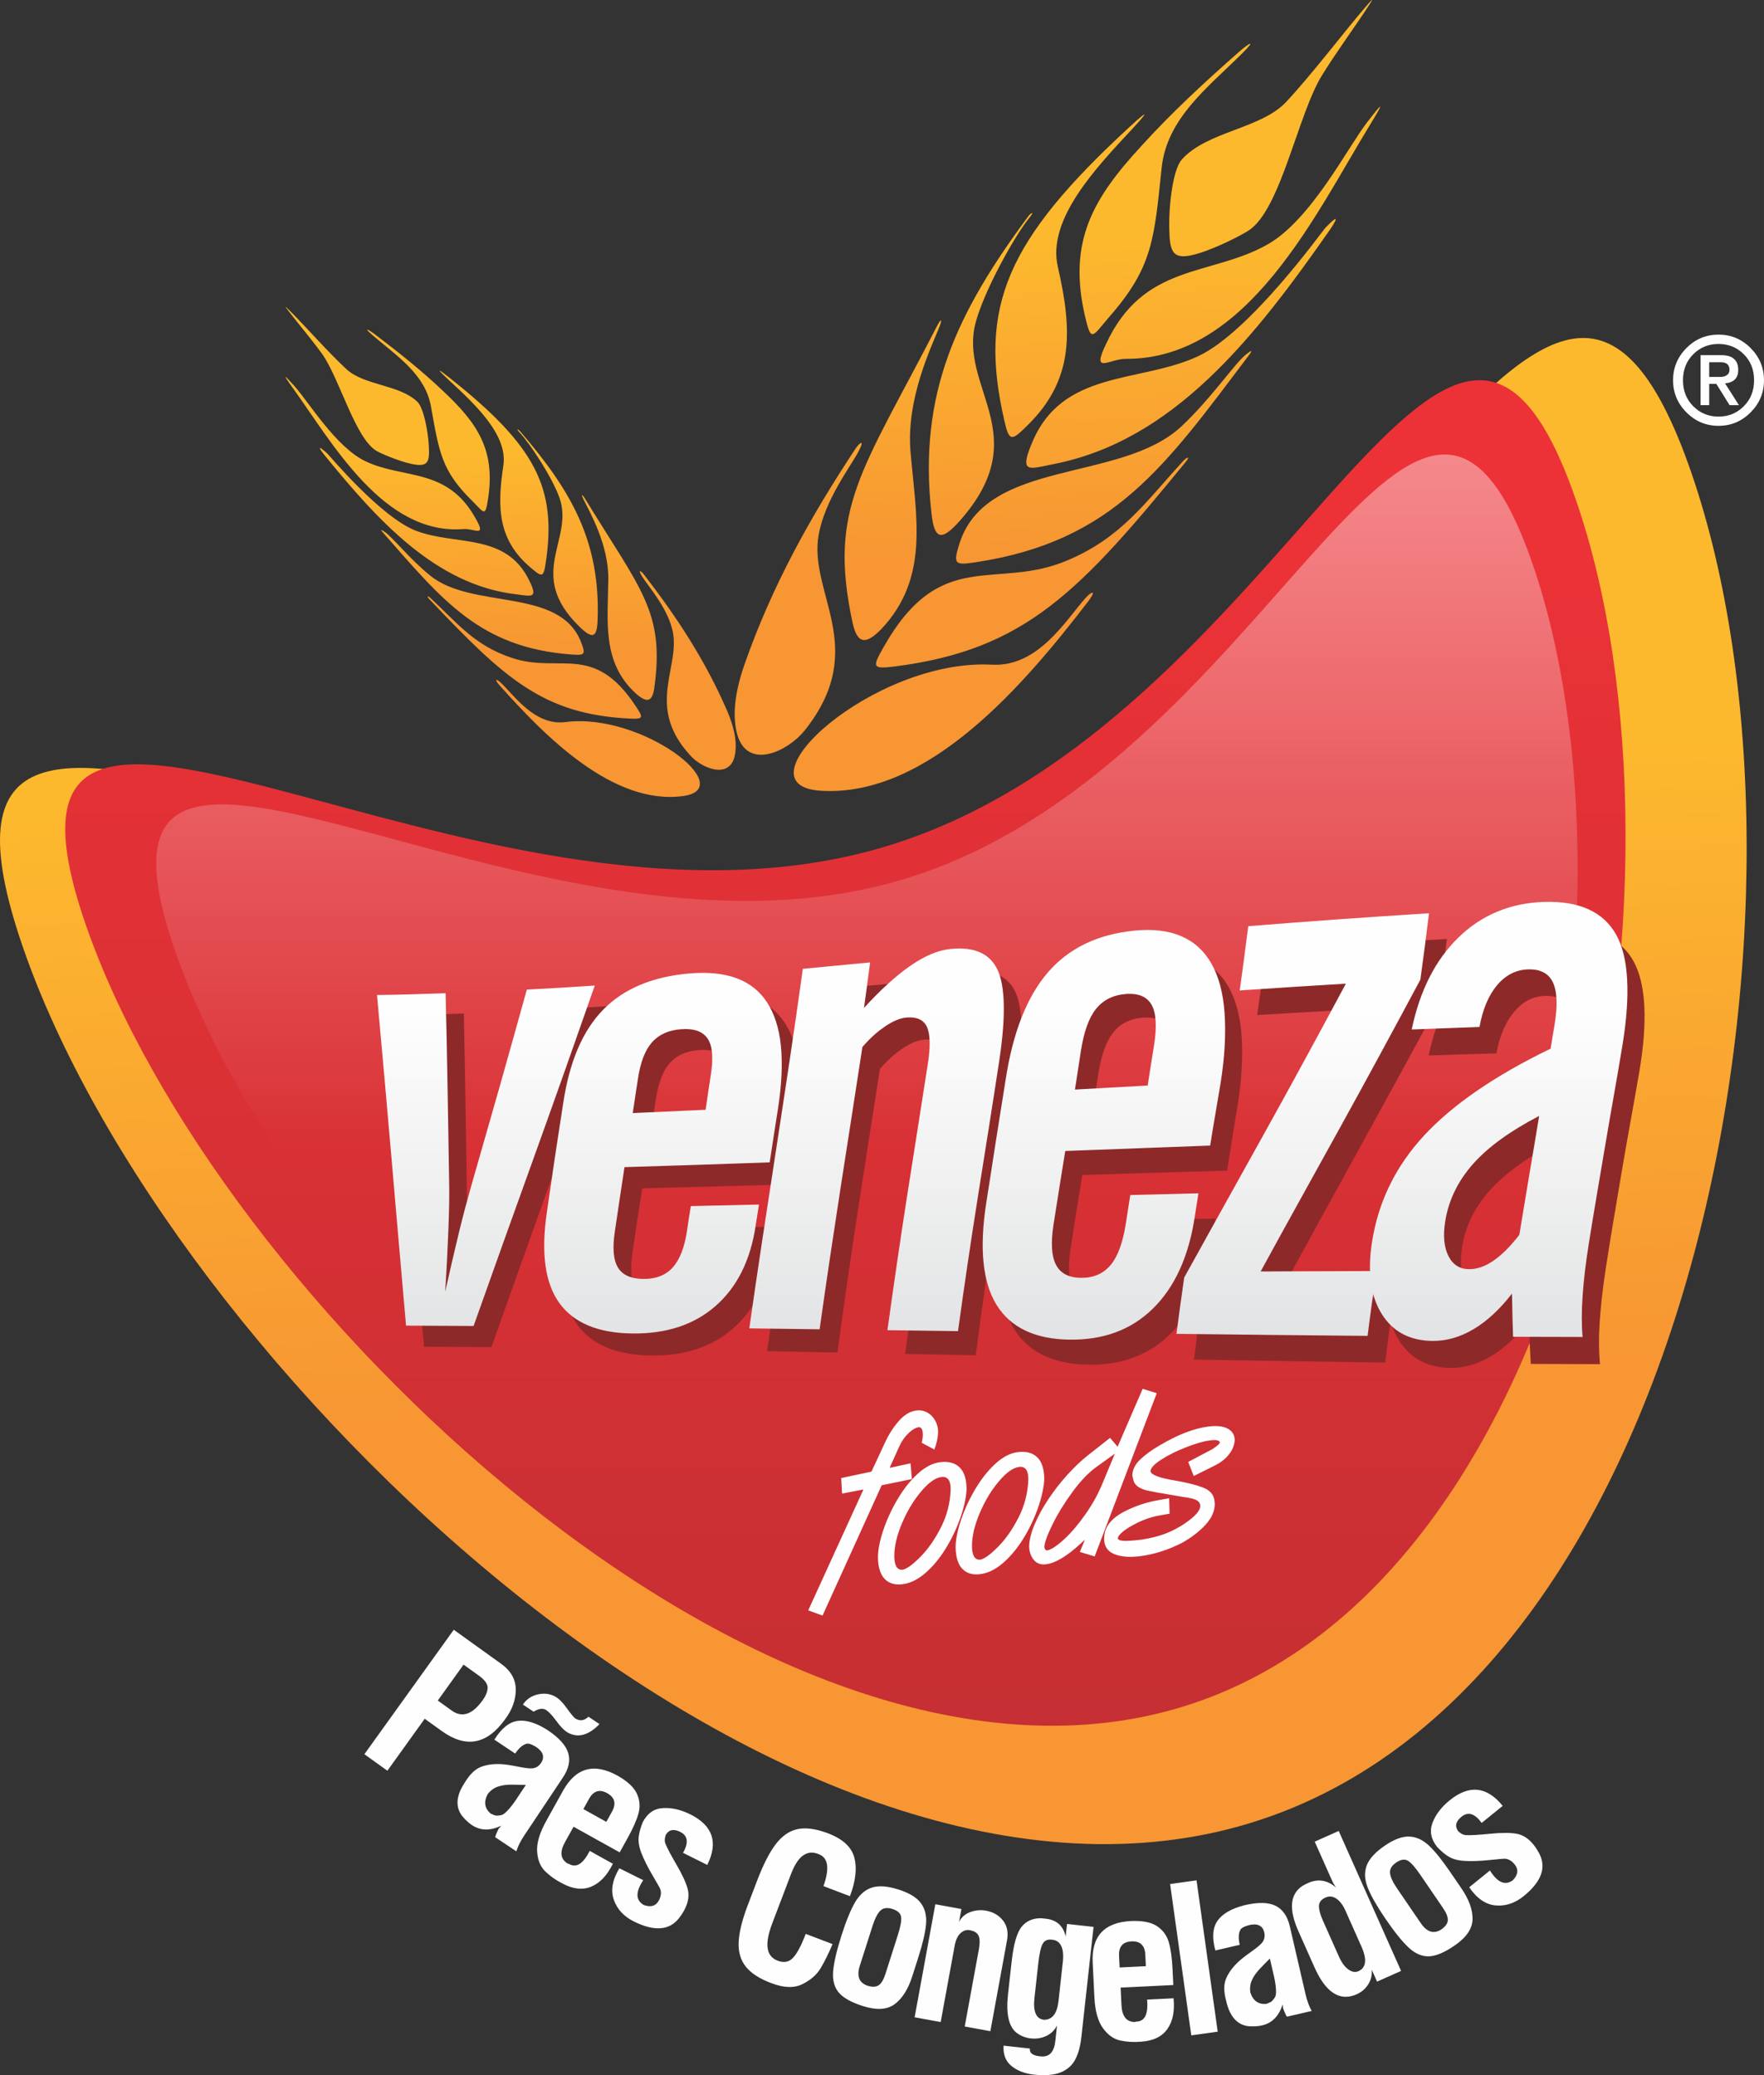
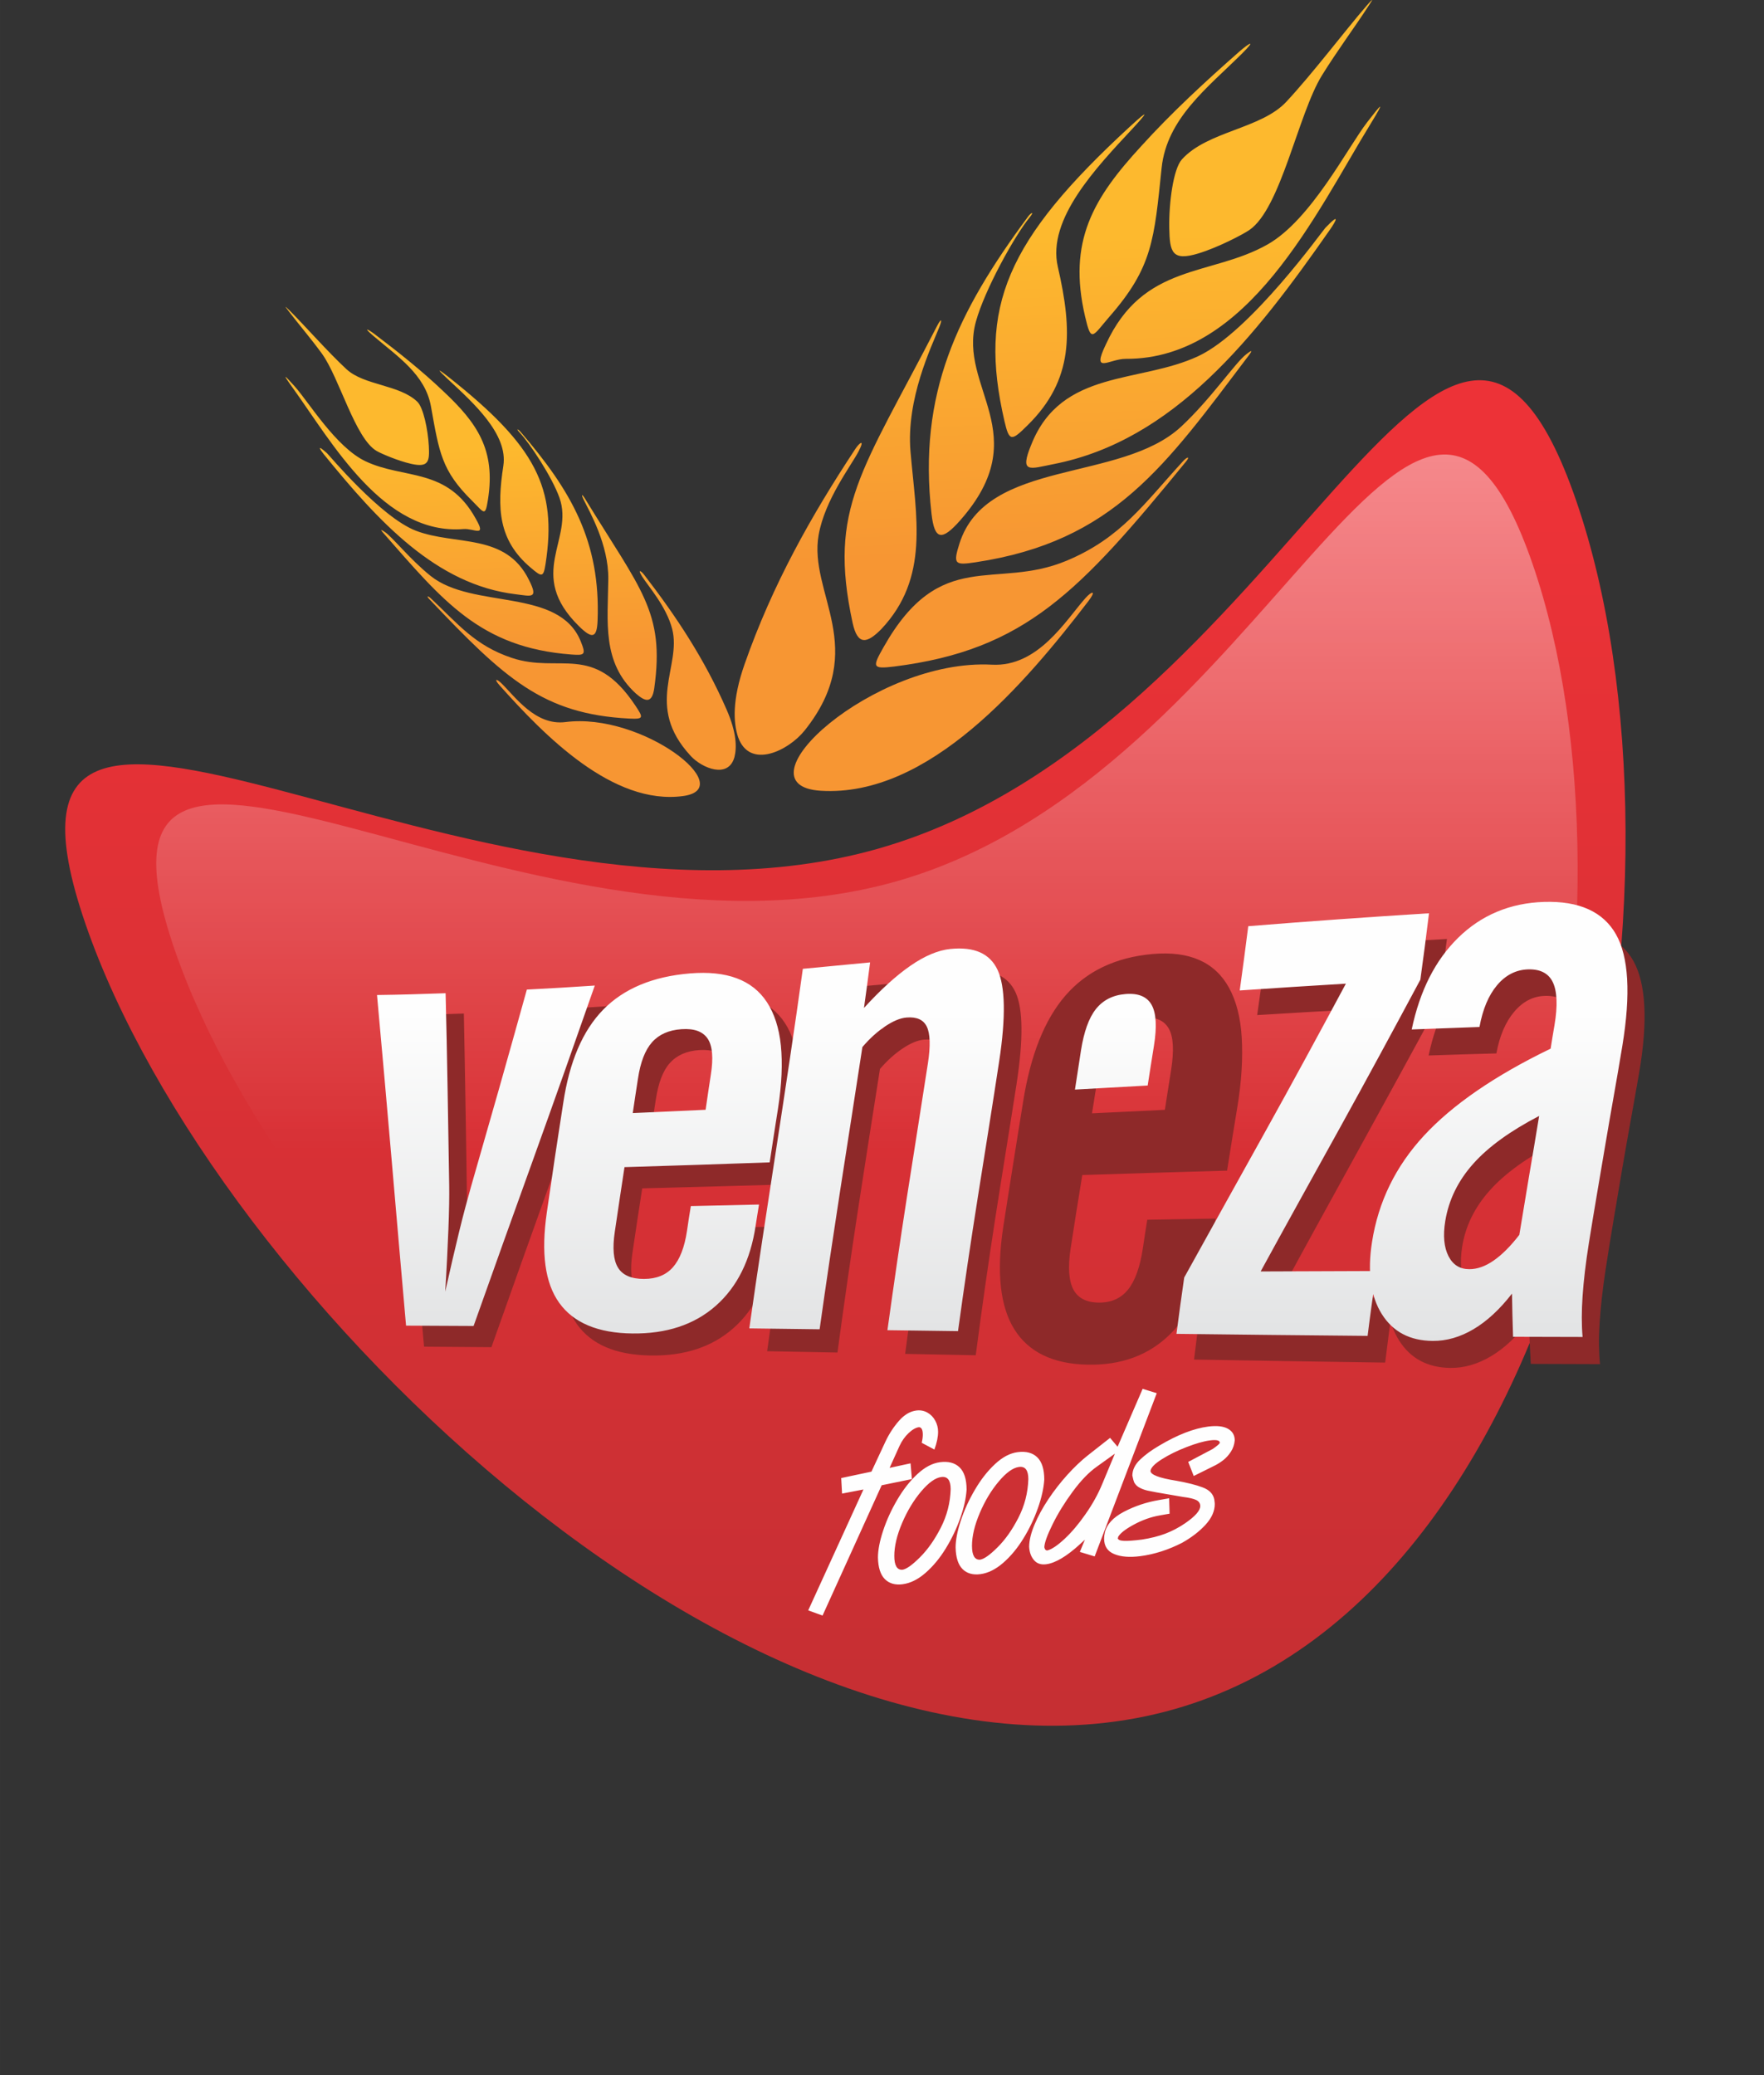
<svg xmlns="http://www.w3.org/2000/svg" xmlns:xlink="http://www.w3.org/1999/xlink" xml:space="preserve" width="45.691mm" height="53.738mm" version="1.1" style="shape-rendering:geometricPrecision; text-rendering:geometricPrecision; image-rendering:optimizeQuality; fill-rule:evenodd; clip-rule:evenodd" viewBox="0 0 1647.41 1937.56">
  <rect x="0" y="0" width="1647.41" height="1937.56" fill="#333333" stroke="none" />
  <defs>
    <style type="text/css">
   
    .fil2 {fill:#FEFEFE}
    .fil6 {fill:#FEFEFE}
    .fil5 {fill:#FEFEFE;fill-rule:nonzero}
    .fil9 {fill:#FEFEFE;fill-rule:nonzero}
    .fil3 {fill:#8E2929;fill-rule:nonzero}
    .fil7 {fill:url(#id2)}
    .fil0 {fill:url(#id3)}
    .fil8 {fill:url(#id4)}
    .fil1 {fill:url(#id5)}
    .fil4 {fill:url(#id6);fill-rule:nonzero}
   
  </style>
    <mask id="id0">
      <linearGradient id="id1" gradientUnits="userSpaceOnUse" x1="949.46" y1="-134.05" x2="949.46" y2="1075.13">
        <stop offset="0" style="stop-opacity:1; stop-color:white" />
        <stop offset="0.361" style="stop-opacity:0.502; stop-color:white" />
        <stop offset="1" style="stop-opacity:0; stop-color:white" />
      </linearGradient>
      <rect style="fill:url(#id1)" x="142.29" y="420.76" width="1334.69" height="1151.63" />
    </mask>
    <linearGradient id="id2" gradientUnits="userSpaceOnUse" x1="1000.51" y1="736.95" x2="973.56" y2="4.66">
      <stop offset="0" style="stop-opacity:1; stop-color:#F79633" />
      <stop offset="0.302" style="stop-opacity:1; stop-color:#F79633" />
      <stop offset="0.702" style="stop-opacity:1; stop-color:#FDB92E" />
      <stop offset="1" style="stop-opacity:1; stop-color:#FDB92E" />
    </linearGradient>
    <linearGradient id="id3" gradientUnits="userSpaceOnUse" xlink:href="#id2" x1="848.23" y1="1743.77" x2="780.57" y2="287.14">
  </linearGradient>
    <linearGradient id="id4" gradientUnits="userSpaceOnUse" xlink:href="#id2" x1="485.27" y1="751.83" x2="467.78" y2="276.6">
  </linearGradient>
    <linearGradient id="id5" gradientUnits="userSpaceOnUse" x1="789.66" y1="-81.74" x2="789.65" y2="2048.34">
      <stop offset="0" style="stop-opacity:1; stop-color:#ED3237" />
      <stop offset="0.251" style="stop-opacity:1; stop-color:#ED3237" />
      <stop offset="0.8" style="stop-opacity:1; stop-color:#C52F33" />
      <stop offset="1" style="stop-opacity:1; stop-color:#C52F33" />
    </linearGradient>
    <linearGradient id="id6" gradientUnits="userSpaceOnUse" x1="935.99" y1="1251.98" x2="935.99" y2="842.02">
      <stop offset="0" style="stop-opacity:1; stop-color:#E2E3E4" />
      <stop offset="0.749" style="stop-opacity:1; stop-color:#FEFEFE" />
      <stop offset="1" style="stop-opacity:1; stop-color:#FEFEFE" />
    </linearGradient>
  </defs>
  <g id="Camada_x0020_1">
    <g id="LOGO_x0020_VENEZA_x0020_FOODS_x0020_pães_x0020_congelados.cdr">
-       <path class="fil0" d="M849.52 805.24c-430.25,122.17 -962.87,-311.93 -828.29,78.68 134.57,390.61 707.87,942.81 1138.12,820.63 430.25,-122.17 554.8,-872.52 420.23,-1263.13 -134.57,-390.61 -299.8,241.65 -730.06,363.83z" />
      <path class="fil1" d="M819.81 792.46c-384.36,109.14 -860.17,-278.67 -739.95,70.28 120.22,348.95 632.37,842.25 1016.73,733.11 384.36,-109.14 495.63,-779.47 375.41,-1128.42 -120.22,-348.95 -267.83,215.88 -652.19,325.02z" />
      <path class="fil2" style="mask:url(#id0)" d="M837.24 822.86c-350.14,99.42 -783.58,-253.85 -674.07,64.03 109.52,317.88 576.06,767.25 926.21,667.83 350.14,-99.42 451.49,-710.06 341.98,-1027.94 -109.52,-317.88 -243.98,196.66 -594.12,296.08z" />
      <path class="fil3" d="M396.01 1257.34c-4.6,-51.66 -9.08,-103.23 -13.43,-154.71 -4.36,-51.44 -8.83,-102.92 -13.44,-154.36 21.27,-0.57 42.67,-1.23 64.06,-1.94 0.62,30.06 1.12,60.08 1.62,90.09 0.49,29.97 0.99,60.03 1.37,90.1 0.12,9.83 0.06,23.36 -0.62,40.68 -0.68,17.23 -1.74,36.63 -3.11,58.36 4.85,-21.11 9.19,-39.82 13.18,-56.24 3.97,-16.32 7.68,-30.51 11.08,-42.44 8.67,-30.42 17.49,-60.98 26.25,-91.55 8.78,-30.69 17.54,-61.49 26.24,-92.43 21.02,-1.01 42.05,-2.38 63.19,-3.75 -19.03,54.31 -38.22,108.11 -57.35,161.37 -18.94,52.75 -37.69,105.21 -56.1,157.31 -21.02,-0.22 -42.05,-0.3 -62.94,-0.48zm216.44 -230.65c-1.64,10.77 -3.36,21.47 -4.85,32.18 22.64,-0.88 45.16,-1.85 67.8,-2.73 1.62,-10.93 3.3,-21.87 4.97,-32.79 2.43,-15.75 1.53,-27.08 -2.86,-33.81 -4.44,-6.81 -12.44,-9.85 -24.25,-9.13 -11.95,0.74 -21.17,4.83 -27.74,12.17 -6.49,7.25 -10.72,18.71 -13.06,34.11zm112.7 118.62c-1.12,6.52 -2.04,13.06 -2.99,19.52 -4.77,32.54 -17.31,57.72 -37.44,75.41 -19.92,17.52 -45.65,25.89 -77.5,25.35 -32.09,-0.56 -54.83,-10.25 -68.29,-29.09 -13.4,-18.75 -17.27,-46.89 -11.69,-84.76 2.5,-17.01 4.98,-34.03 7.46,-51.08 2.48,-17.06 5.41,-34.2 7.96,-51.35 5.78,-38.78 18.41,-67.81 37.7,-87.5 19.28,-19.67 46.15,-30.98 80.98,-33.67 34.09,-2.64 58.09,6.14 71.78,27.15 6.84,10.5 11.13,24.19 12.69,40.81 1.56,16.66 0.8,36.33 -2.74,58.85 -2.68,17.02 -5.47,34.03 -8.08,50.91 -45.15,1.32 -90.19,2.51 -135.22,3.7 -3.11,20.27 -6.29,40.54 -9.2,60.74 -2.19,15.2 -1.28,26.39 3.11,33.46 4.43,7.12 12.44,10.71 24.25,10.75 11.57,0.05 20.56,-3.54 26.99,-10.75 6.38,-7.15 10.74,-18.55 13.06,-34.03 1.16,-7.79 2.24,-15.56 3.48,-23.32 21.15,-0.35 42.42,-0.71 63.69,-1.1zm-8.71 116.27c7.59,-55.58 16.01,-111.43 24.63,-167.49 8.67,-56.34 17.42,-112.97 25.63,-169.83 20.89,-1.85 41.8,-3.75 62.82,-5.6 -1.99,14.28 -3.98,28.57 -6.09,42.75 15.67,-16.92 30.1,-30.02 43.66,-39.31 13.56,-9.3 26,-14.45 37.32,-15.51 22.14,-2.07 36.92,4.54 44.03,19.97 7.07,15.34 7.34,44.14 0.88,85.86 -6.6,42.55 -13.61,84.91 -20.16,127.16 -6.52,42.07 -12.44,83.97 -17.91,125.79 -22.02,-0.39 -44.03,-0.84 -65.93,-1.27 5.48,-41.4 11.39,-82.88 17.79,-124.52 6.41,-41.75 13.14,-83.78 19.78,-125.88 2.56,-16.21 2.14,-27.74 -0.87,-34.25 -3.08,-6.67 -9.33,-9.5 -18.91,-8.77 -5.84,0.45 -12.55,3.21 -19.9,8.11 -7.44,4.96 -14.56,11.28 -21.4,19.3 -6.97,44.52 -14.04,88.89 -20.77,133.07 -6.7,44.02 -13.06,87.94 -18.91,131.66 -21.89,-0.44 -43.78,-0.84 -65.68,-1.24zm309.24 -258.64c-1.88,12.17 -3.98,24.38 -5.84,36.54 22.64,-1.1 45.28,-2.21 68.04,-3.26 1.87,-12.39 3.91,-24.81 5.84,-37.25 2.79,-17.93 2.18,-30.78 -2.11,-38.47 -4.29,-7.68 -12.19,-11.24 -24.13,-10.36 -11.95,0.88 -21.26,5.61 -27.86,13.92 -6.58,8.3 -11.22,21.33 -13.94,38.88zm109.47 134.79c-1.25,7.4 -2.49,14.77 -3.61,22.13 -5.6,36.97 -18.26,65.48 -38.56,85.64 -20,19.86 -45.9,29.35 -77.62,28.65 -32.1,-0.71 -54.94,-11.84 -68.17,-33.19 -13.14,-21.19 -16.72,-52.99 -10.2,-95.73 2.93,-19.22 6.1,-38.47 9.08,-57.79 2.99,-19.34 6.27,-38.73 9.33,-58.18 6.89,-43.89 20.03,-77.07 39.56,-99.66 19.53,-22.59 46.63,-35.79 81.6,-38.88 33.95,-2.99 57.9,7.37 71.15,31.38 6.65,12.04 10.83,27.59 11.94,46.46 1.12,18.95 -0.03,41.2 -4.35,66.73 -3.27,19.3 -6.22,38.52 -9.33,57.7 -45.15,1.32 -90.19,2.64 -135.22,4.1 -3.73,23.06 -7.46,46 -10.95,68.98 -2.61,17.21 -1.59,29.92 2.61,37.87 4.26,8.05 12.19,12.18 23.89,12.25 11.82,0.06 20.73,-4.09 27.24,-12.21 6.54,-8.14 11.16,-21.01 13.81,-38.66 1.32,-8.8 2.61,-17.67 4.1,-26.49 21.14,-0.39 42.42,-0.75 63.69,-1.1zm-20.03 131.65c2.11,-17.58 4.36,-35.17 6.97,-52.8 24.38,-44.47 49.28,-89.51 74.51,-135.05 25.53,-46.09 51,-92.52 76.38,-139.41 -33.09,1.68 -66.05,3.61 -98.9,5.64 2.86,-20.06 5.72,-40.2 8.34,-60.3 56.35,-4.19 112.57,-7.71 168.92,-10.75 -2.73,20.76 -5.72,41.52 -8.96,62.19 -25,46.24 -50.2,92.24 -75.38,137.92 -24.94,45.25 -49.63,90.09 -73.64,134.43 35.95,0.09 72.15,0.14 108.22,0.22 -2.86,20.28 -5.47,40.51 -7.96,60.74 -59.46,-0.84 -119.05,-1.81 -178.51,-2.82zm314.47 4.06c-0.75,-13.45 -1.37,-26.93 -1.74,-40.42 -11.07,14.77 -22.9,25.86 -35.33,33.23 -12.57,7.47 -25.13,11.07 -37.94,10.93 -21.27,-0.22 -37.28,-8.79 -47.89,-25.52 -10.53,-16.6 -13.97,-39.08 -9.7,-67.39 5.68,-37.67 21.9,-70.69 48.26,-99.35 26.38,-28.68 66.05,-55.76 118.42,-80.79 1.12,-7.32 2.25,-14.61 3.48,-21.95 3.12,-18.58 2.79,-31.94 -1.12,-40.28 -3.92,-8.36 -11.57,-12.36 -23.01,-12.08 -11.33,0.28 -20.84,5.34 -28.86,14.81 -8.03,9.48 -13.68,22.39 -16.67,38.92 -21.27,0.53 -42.29,1.24 -63.31,1.94 7.71,-36.19 22.38,-64.64 44.16,-85.73 21.5,-20.82 48.13,-32.17 80.11,-32.92 33.2,-0.79 55.62,9.7 67.17,30.72 11.46,20.86 13.49,55.63 5.23,103.84 -5.29,30.87 -11.13,61.68 -16.3,92.48 -5.16,30.78 -10.51,61.48 -15.18,92.21 -2.79,18.37 -4.55,34.86 -5.47,49.19 -0.94,14.45 -0.75,27.2 0.37,38.39 -21.64,-0.05 -43.16,-0.09 -64.68,-0.22zm23.14 -206.5c-26.75,13.88 -47.36,28.77 -61.45,44.56 -14.15,15.85 -22.94,33.63 -25.88,53.42 -2.03,13.7 -1.09,24.71 3.11,32.79 4.25,8.18 10.7,12.32 19.78,12.34 7.09,0.02 14.56,-2.63 22.27,-7.89 7.72,-5.27 15.8,-13.35 24.01,-24.07 2.86,-18.51 5.91,-36.97 8.96,-55.49 3.05,-18.54 6.1,-37.07 9.21,-55.67z" />
-       <path class="fil4" d="M379.21 1237.73c-4.6,-51.53 -8.95,-102.96 -13.43,-154.44 -4.48,-51.44 -8.96,-102.83 -13.69,-154.27 21.27,-0.26 42.66,-0.92 64.06,-1.68 0.74,29.93 1.37,59.9 1.86,89.83 0.5,29.97 1.02,59.9 1.5,89.87 0.15,9.88 -0.07,23.36 -0.75,40.64 -0.68,17.23 -1.62,36.63 -2.98,58.31 4.72,-21.16 9.08,-39.85 13.06,-56.2 3.97,-16.3 7.82,-30.46 11.2,-42.4 8.57,-30.33 17.49,-60.67 26.12,-91.24 8.65,-30.61 17.29,-61.31 25.87,-92.21 21.15,-1.1 42.29,-2.29 63.44,-3.75 -18.91,54.13 -37.89,107.74 -56.97,160.75 -18.98,52.73 -37.82,105.08 -56.22,157.09 -21.02,-0.13 -42.04,-0.17 -63.07,-0.31zm216.57 -230.52c-1.58,10.67 -3.36,21.37 -4.85,32.04 22.64,-1.02 45.28,-2.03 68.04,-3.09 1.62,-10.89 3.12,-21.73 4.86,-32.62 2.49,-15.73 1.56,-27.02 -2.87,-33.67 -4.53,-6.8 -12.57,-9.76 -24.5,-8.95 -11.94,0.82 -21.07,4.9 -27.61,12.3 -6.39,7.23 -10.79,18.6 -13.06,33.98zm113.07 117.42c-1,6.52 -2.16,13 -3.11,19.43 -4.77,32.44 -17.28,57.59 -37.44,75.29 -20.01,17.56 -46.03,26.07 -77.75,25.69 -32.09,-0.37 -54.9,-9.93 -68.29,-28.6 -13.35,-18.62 -17.07,-46.66 -11.57,-84.45 2.46,-16.91 4.98,-33.89 7.46,-50.91 2.49,-17.01 5.29,-34.02 7.84,-51.08 5.78,-38.65 18.13,-67.65 37.32,-87.27 19.25,-19.69 46.4,-31.05 81.23,-33.89 34.09,-2.79 58,6.01 71.65,26.8 6.87,10.46 11.38,23.97 13.06,40.51 1.68,16.52 0.86,36.07 -2.61,58.53 -2.62,16.94 -5.35,33.76 -7.83,50.6 -45.28,1.63 -90.43,3.09 -135.59,4.45 -3.11,20.19 -6.1,40.39 -9.08,60.52 -2.24,15.13 -1.3,26.26 2.99,33.28 4.29,7.05 12.44,10.6 24.26,10.58 11.69,-0.02 20.62,-3.68 26.99,-10.84 6.44,-7.25 10.87,-18.55 13.19,-33.94 1.16,-7.75 2.24,-15.51 3.6,-23.23 21.15,-0.44 42.42,-0.93 63.69,-1.45zm-9.08 115.66c7.84,-55.27 16.44,-110.9 25.01,-166.74 8.6,-56.06 17.17,-112.44 25,-168.99 20.9,-1.98 41.79,-3.97 62.82,-5.99 -1.87,14.23 -3.73,28.43 -5.72,42.53 15.42,-16.92 29.9,-30.08 43.28,-39.35 13.6,-9.42 26.12,-14.6 37.45,-15.74 22.26,-2.25 36.87,4.25 44.03,19.57 7.14,15.27 7.83,43.79 1.49,85.33 -6.46,42.38 -13.23,84.53 -19.9,126.63 -6.63,41.86 -12.81,83.66 -18.54,125.31 -22.02,-0.35 -44.03,-0.62 -65.92,-0.88 5.72,-41.17 11.7,-82.52 18.16,-123.95 6.48,-41.56 13.19,-83.39 19.66,-125.31 2.49,-16.17 2.08,-27.63 -1,-34.07 -3.14,-6.57 -9.46,-9.39 -19.03,-8.6 -5.85,0.48 -12.57,3.31 -19.91,8.24 -7.33,4.94 -14.43,11.29 -21.27,19.35 -6.72,44.3 -13.73,88.41 -20.52,132.45 -6.76,43.85 -13.31,87.49 -19.41,131.04 -21.89,-0.26 -43.78,-0.53 -65.68,-0.84zm309.74 -259.39c-1.93,12.18 -3.73,24.29 -5.6,36.41 22.64,-1.27 45.28,-2.51 67.92,-3.79 1.87,-12.35 3.86,-24.68 5.85,-37.11 2.86,-17.89 2.12,-30.64 -2.24,-38.31 -4.34,-7.63 -12.44,-10.97 -24.26,-10 -11.94,0.97 -21.17,5.76 -27.74,14.06 -6.62,8.36 -11.14,21.16 -13.94,38.74zm109.72 133.29c-1.12,7.41 -2.37,14.77 -3.48,22.09 -5.6,36.8 -18.59,65.4 -38.94,85.42 -20.33,20 -46.4,29.55 -78.11,29.09 -32.22,-0.47 -54.97,-11.35 -68.05,-32.53 -12.92,-20.92 -16.19,-52.59 -9.58,-95.16 2.97,-19.13 6.04,-38.31 8.96,-57.56 2.92,-19.22 6.24,-38.5 9.2,-57.83 6.74,-43.79 19.77,-76.86 39.06,-99.43 19.39,-22.69 46.52,-36.03 81.48,-39.41 34.08,-3.28 57.94,6.96 71.53,30.72 6.8,11.89 11.01,27.31 12.32,46.1 1.3,18.76 0.33,40.98 -3.85,66.46 -3.16,19.21 -6.59,38.3 -9.58,57.43 -45.15,1.63 -90.18,3.35 -135.34,5.07 -3.73,22.96 -7.39,45.83 -10.95,68.71 -2.66,17.13 -1.86,29.7 2.37,37.68 4.24,8.02 12.19,12.08 23.89,12.04 11.69,-0.05 20.74,-4.21 27.37,-12.34 6.68,-8.22 11.2,-21.11 13.93,-38.61 1.37,-8.77 2.74,-17.59 4.1,-26.36 21.15,-0.53 42.42,-1.05 63.69,-1.59zm-20.52 131.18c2.24,-17.5 4.72,-35.04 7.21,-52.54 24.63,-44.47 49.67,-89.5 75.01,-135 25.66,-46.09 50.87,-92.61 76.01,-139.42 -33.21,1.94 -66.18,4.14 -99.14,6.35 2.73,-20.01 5.47,-39.94 7.96,-59.99 56.22,-4.58 112.45,-8.55 168.8,-12.07 -2.49,20.71 -5.22,41.34 -8.08,62.02 -24.76,46.19 -49.69,92.29 -74.89,137.87 -25.05,45.31 -50.01,90.14 -74.26,134.53 36.07,-0.13 72.02,-0.27 108.22,-0.4 -2.98,20.18 -5.84,40.37 -8.33,60.56 -59.58,-0.53 -119.17,-1.19 -178.5,-1.9zm314.34 2.78c-0.49,-13.45 -0.74,-26.89 -0.99,-40.33 -11.44,14.72 -23.4,25.81 -35.95,33.23 -12.57,7.43 -25.25,11.03 -38.06,10.93 -21.27,-0.16 -37.16,-8.44 -47.64,-25.17 -10.29,-16.42 -13.52,-38.85 -9.08,-67.17 5.89,-37.61 22.02,-70.65 48.51,-99.31 26.62,-28.78 66.05,-55.98 118.3,-81.23 1.12,-7.32 2.38,-14.61 3.61,-21.91 3.13,-18.57 2.41,-31.89 -1.61,-40.24 -3.94,-8.17 -11.7,-12.19 -23.02,-11.86 -11.32,0.33 -21.07,5.35 -28.99,14.76 -8.01,9.54 -13.43,22.52 -16.42,39.01 -21.14,0.8 -42.17,1.54 -63.31,2.33 7.59,-36.09 21.84,-64.49 43.41,-85.64 21.47,-21.04 48.26,-32.44 80.11,-33.45 33.2,-1.06 55.46,9.4 67.29,30.33 11.8,20.86 13.86,55.54 5.97,103.71 -5.05,30.86 -10.75,61.65 -15.92,92.47 -5.15,30.71 -10.52,61.43 -15.42,92.2 -2.94,18.41 -4.86,34.87 -5.84,49.1 -1,14.51 -1,27.15 0,38.39 -21.65,-0.04 -43.42,-0.09 -64.94,-0.17zm24.38 -206.23c-26.74,13.88 -47.42,28.76 -61.57,44.65 -14.2,15.94 -22.89,33.76 -26.12,53.47 -2.24,13.66 -1.15,24.61 2.99,32.75 4.2,8.25 10.69,12.23 19.65,12.2 7.21,-0.02 14.67,-2.61 22.39,-7.93 7.82,-5.39 15.92,-13.44 24.13,-24.11 3.1,-18.46 6.09,-36.94 9.2,-55.45 3.1,-18.47 6.34,-36.98 9.32,-55.58z" />
+       <path class="fil4" d="M379.21 1237.73c-4.6,-51.53 -8.95,-102.96 -13.43,-154.44 -4.48,-51.44 -8.96,-102.83 -13.69,-154.27 21.27,-0.26 42.66,-0.92 64.06,-1.68 0.74,29.93 1.37,59.9 1.86,89.83 0.5,29.97 1.02,59.9 1.5,89.87 0.15,9.88 -0.07,23.36 -0.75,40.64 -0.68,17.23 -1.62,36.63 -2.98,58.31 4.72,-21.16 9.08,-39.85 13.06,-56.2 3.97,-16.3 7.82,-30.46 11.2,-42.4 8.57,-30.33 17.49,-60.67 26.12,-91.24 8.65,-30.61 17.29,-61.31 25.87,-92.21 21.15,-1.1 42.29,-2.29 63.44,-3.75 -18.91,54.13 -37.89,107.74 -56.97,160.75 -18.98,52.73 -37.82,105.08 -56.22,157.09 -21.02,-0.13 -42.04,-0.17 -63.07,-0.31zm216.57 -230.52c-1.58,10.67 -3.36,21.37 -4.85,32.04 22.64,-1.02 45.28,-2.03 68.04,-3.09 1.62,-10.89 3.12,-21.73 4.86,-32.62 2.49,-15.73 1.56,-27.02 -2.87,-33.67 -4.53,-6.8 -12.57,-9.76 -24.5,-8.95 -11.94,0.82 -21.07,4.9 -27.61,12.3 -6.39,7.23 -10.79,18.6 -13.06,33.98zm113.07 117.42c-1,6.52 -2.16,13 -3.11,19.43 -4.77,32.44 -17.28,57.59 -37.44,75.29 -20.01,17.56 -46.03,26.07 -77.75,25.69 -32.09,-0.37 -54.9,-9.93 -68.29,-28.6 -13.35,-18.62 -17.07,-46.66 -11.57,-84.45 2.46,-16.91 4.98,-33.89 7.46,-50.91 2.49,-17.01 5.29,-34.02 7.84,-51.08 5.78,-38.65 18.13,-67.65 37.32,-87.27 19.25,-19.69 46.4,-31.05 81.23,-33.89 34.09,-2.79 58,6.01 71.65,26.8 6.87,10.46 11.38,23.97 13.06,40.51 1.68,16.52 0.86,36.07 -2.61,58.53 -2.62,16.94 -5.35,33.76 -7.83,50.6 -45.28,1.63 -90.43,3.09 -135.59,4.45 -3.11,20.19 -6.1,40.39 -9.08,60.52 -2.24,15.13 -1.3,26.26 2.99,33.28 4.29,7.05 12.44,10.6 24.26,10.58 11.69,-0.02 20.62,-3.68 26.99,-10.84 6.44,-7.25 10.87,-18.55 13.19,-33.94 1.16,-7.75 2.24,-15.51 3.6,-23.23 21.15,-0.44 42.42,-0.93 63.69,-1.45zm-9.08 115.66c7.84,-55.27 16.44,-110.9 25.01,-166.74 8.6,-56.06 17.17,-112.44 25,-168.99 20.9,-1.98 41.79,-3.97 62.82,-5.99 -1.87,14.23 -3.73,28.43 -5.72,42.53 15.42,-16.92 29.9,-30.08 43.28,-39.35 13.6,-9.42 26.12,-14.6 37.45,-15.74 22.26,-2.25 36.87,4.25 44.03,19.57 7.14,15.27 7.83,43.79 1.49,85.33 -6.46,42.38 -13.23,84.53 -19.9,126.63 -6.63,41.86 -12.81,83.66 -18.54,125.31 -22.02,-0.35 -44.03,-0.62 -65.92,-0.88 5.72,-41.17 11.7,-82.52 18.16,-123.95 6.48,-41.56 13.19,-83.39 19.66,-125.31 2.49,-16.17 2.08,-27.63 -1,-34.07 -3.14,-6.57 -9.46,-9.39 -19.03,-8.6 -5.85,0.48 -12.57,3.31 -19.91,8.24 -7.33,4.94 -14.43,11.29 -21.27,19.35 -6.72,44.3 -13.73,88.41 -20.52,132.45 -6.76,43.85 -13.31,87.49 -19.41,131.04 -21.89,-0.26 -43.78,-0.53 -65.68,-0.84zm309.74 -259.39c-1.93,12.18 -3.73,24.29 -5.6,36.41 22.64,-1.27 45.28,-2.51 67.92,-3.79 1.87,-12.35 3.86,-24.68 5.85,-37.11 2.86,-17.89 2.12,-30.64 -2.24,-38.31 -4.34,-7.63 -12.44,-10.97 -24.26,-10 -11.94,0.97 -21.17,5.76 -27.74,14.06 -6.62,8.36 -11.14,21.16 -13.94,38.74zm109.72 133.29zm-20.52 131.18c2.24,-17.5 4.72,-35.04 7.21,-52.54 24.63,-44.47 49.67,-89.5 75.01,-135 25.66,-46.09 50.87,-92.61 76.01,-139.42 -33.21,1.94 -66.18,4.14 -99.14,6.35 2.73,-20.01 5.47,-39.94 7.96,-59.99 56.22,-4.58 112.45,-8.55 168.8,-12.07 -2.49,20.71 -5.22,41.34 -8.08,62.02 -24.76,46.19 -49.69,92.29 -74.89,137.87 -25.05,45.31 -50.01,90.14 -74.26,134.53 36.07,-0.13 72.02,-0.27 108.22,-0.4 -2.98,20.18 -5.84,40.37 -8.33,60.56 -59.58,-0.53 -119.17,-1.19 -178.5,-1.9zm314.34 2.78c-0.49,-13.45 -0.74,-26.89 -0.99,-40.33 -11.44,14.72 -23.4,25.81 -35.95,33.23 -12.57,7.43 -25.25,11.03 -38.06,10.93 -21.27,-0.16 -37.16,-8.44 -47.64,-25.17 -10.29,-16.42 -13.52,-38.85 -9.08,-67.17 5.89,-37.61 22.02,-70.65 48.51,-99.31 26.62,-28.78 66.05,-55.98 118.3,-81.23 1.12,-7.32 2.38,-14.61 3.61,-21.91 3.13,-18.57 2.41,-31.89 -1.61,-40.24 -3.94,-8.17 -11.7,-12.19 -23.02,-11.86 -11.32,0.33 -21.07,5.35 -28.99,14.76 -8.01,9.54 -13.43,22.52 -16.42,39.01 -21.14,0.8 -42.17,1.54 -63.31,2.33 7.59,-36.09 21.84,-64.49 43.41,-85.64 21.47,-21.04 48.26,-32.44 80.11,-33.45 33.2,-1.06 55.46,9.4 67.29,30.33 11.8,20.86 13.86,55.54 5.97,103.71 -5.05,30.86 -10.75,61.65 -15.92,92.47 -5.15,30.71 -10.52,61.43 -15.42,92.2 -2.94,18.41 -4.86,34.87 -5.84,49.1 -1,14.51 -1,27.15 0,38.39 -21.65,-0.04 -43.42,-0.09 -64.94,-0.17zm24.38 -206.23c-26.74,13.88 -47.42,28.76 -61.57,44.65 -14.2,15.94 -22.89,33.76 -26.12,53.47 -2.24,13.66 -1.15,24.61 2.99,32.75 4.2,8.25 10.69,12.23 19.65,12.2 7.21,-0.02 14.67,-2.61 22.39,-7.93 7.82,-5.39 15.92,-13.44 24.13,-24.11 3.1,-18.46 6.09,-36.94 9.2,-55.45 3.1,-18.47 6.34,-36.98 9.32,-55.58z" />
      <path class="fil5" d="M785.6 1380.02l28.25 -6 13.17 -28.25c3.4,-7.17 7.58,-13.55 12.56,-19.22 4.96,-5.63 10.34,-8.84 16.11,-9.59 3.75,-0.49 7.19,0.13 10.3,1.88 3.12,1.72 5.6,4.23 7.4,7.5 1.81,3.28 2.69,6.77 2.69,10.48 0,4.74 -1.13,10.3 -3.44,16.59l-11.85 -6.32c0.67,-2.85 1.02,-5.37 1.02,-7.57 0,-4.56 -1.17,-6.89 -3.58,-7 -2.97,0.39 -6.19,2.22 -9.7,5.54 -3.47,3.28 -6.33,7.33 -8.53,12.11l-9.2 20.34 19.57 -4.24 1.27 14.7 -28.24 5.78 -55.22 121.66 -13.38 -4.85 51.57 -112.87 -19.96 3.83 -0.81 -14.51zm57.42 99.13c-7.01,0.91 -12.57,-0.67 -16.67,-4.78 -4.07,-4.11 -6.23,-10.8 -6.44,-20.09 0,-6.97 1.63,-15.36 4.85,-25.12 3.22,-9.76 7.61,-19.39 13.2,-28.9 5.56,-9.5 11.82,-17.49 18.8,-23.96 6.94,-6.45 13.98,-10.16 21.09,-11.09 7.86,-1.02 13.95,0.6 18.3,4.82 4.35,4.21 6.55,11.18 6.55,20.85 -0.53,8.03 -2.51,16.92 -5.98,26.72 -3.47,9.79 -7.96,19.22 -13.52,28.22 -5.52,9 -11.78,16.57 -18.83,22.72 -7.05,6.12 -14.16,9.66 -21.34,10.59zm36.1 -100.11c-5.59,0.72 -11.89,5.22 -18.87,13.49 -7.01,8.31 -12.92,18.1 -17.76,29.45 -4.85,11.39 -7.29,21.62 -7.29,30.75 0,8.81 2.48,13.1 7.44,12.92 3.68,-0.48 9.17,-4.31 16.38,-11.51 7.26,-7.17 13.77,-16.4 19.54,-27.66 5.8,-11.3 8.89,-23.31 9.28,-36.07 0,-8.31 -2.9,-12.11 -8.71,-11.36zm36.44 90.7c-7.01,0.91 -12.57,-0.67 -16.67,-4.77 -4.07,-4.11 -6.23,-10.8 -6.44,-20.09 0,-6.97 1.63,-15.36 4.85,-25.11 3.22,-9.77 7.61,-19.39 13.21,-28.9 5.56,-9.5 11.82,-17.49 18.8,-23.96 6.93,-6.46 13.98,-10.17 21.09,-11.09 7.86,-1.02 13.95,0.6 18.3,4.81 4.36,4.21 6.55,11.18 6.55,20.85 -0.53,8.03 -2.51,16.93 -5.98,26.72 -3.47,9.79 -7.96,19.22 -13.52,28.23 -5.52,9 -11.78,16.56 -18.83,22.71 -7.05,6.12 -14.16,9.66 -21.34,10.59zm36.1 -100.1c-5.59,0.72 -11.89,5.22 -18.86,13.49 -7.01,8.3 -12.92,18.09 -17.76,29.45 -4.85,11.39 -7.29,21.61 -7.29,30.75 0,8.81 2.48,13.09 7.43,12.91 3.68,-0.48 9.17,-4.31 16.38,-11.5 7.26,-7.17 13.77,-16.41 19.54,-27.67 5.8,-11.3 8.88,-23.31 9.27,-36.07 0,-8.32 -2.9,-12.12 -8.71,-11.36zm115.47 -72.92l13.17 4.07c-4.25,11.2 -10.16,26.7 -17.7,46.5 -7.54,19.81 -15.08,39.58 -22.58,59.38 -7.54,19.81 -13.45,35.31 -17.7,46.51l-13.84 -4.19 4.71 -11.44 -4.25 3.91c-12.6,11.58 -23.22,17.91 -31.89,19.03 -4.92,0.64 -8.74,-0.67 -11.47,-3.93 -2.73,-3.26 -4.21,-7.42 -4.46,-12.48 0.1,-6.07 1.8,-12.98 5.09,-20.73 3.26,-7.78 7.61,-15.71 12.99,-23.77 5.42,-8.07 11.33,-15.66 17.8,-22.81 6.48,-7.1 12.78,-13.09 18.94,-17.95l20.78 -16.33 7.01 8.3 23.4 -54.08zm-25.95 60.53l-16.95 12.18c-7.36,5.2 -14.8,12.93 -22.34,23.14 -7.5,10.17 -13.8,20.34 -18.8,30.47 -5.03,10.14 -7.61,17.3 -7.78,21.54 0.43,2.21 1.42,3.18 3.01,2.97 4.11,-1.1 9.45,-4.73 15.97,-10.82 6.55,-6.12 13.06,-13.79 19.5,-23.05 6.48,-9.23 11.65,-18.57 15.54,-27.96l11.86 -28.47zm73.64 20.83l-5.13 -13.14 22.9 -12.1c4.39,-3.05 6.58,-4.96 6.58,-5.81 0,-2.23 -3.05,-2.96 -9.13,-2.18 -5.77,0.75 -13.1,2.83 -21.91,6.24 -8.82,3.41 -16.53,7.2 -23.18,11.43 -6.62,4.18 -10.13,7.79 -10.48,10.81 0,3.54 7.96,6.62 23.96,9.18 10.3,1.81 18.58,3.89 24.77,6.24 6.23,2.34 9.84,6.09 10.83,11.27 0.31,2.19 0.46,3.58 0.46,4.18 0,6.66 -2.87,13.12 -8.64,19.42 -5.77,6.27 -13.1,11.93 -21.91,16.86 -12.89,6.59 -25.91,10.76 -39.08,12.47 -9.91,1.28 -18.02,0.63 -24.28,-1.95 -6.3,-2.58 -9.45,-7.41 -9.45,-14.45 0,-1.63 0.21,-3.43 0.64,-5.43 1.73,-7.73 7.64,-14.26 17.77,-19.58 10.16,-5.32 21.06,-8.99 32.77,-10.98l9.56 -1.67 0.43 14.39 -9.14 1.61c-8.28,1.43 -16.32,4.31 -24.18,8.55 -7.85,4.24 -12.74,8.06 -14.69,11.39 0,0.53 -0.14,0.97 -0.39,1.29 0.21,1.57 2.2,2.4 5.98,2.55 3.79,0.11 9.35,-0.29 16.71,-1.24 8.14,-1.27 15.36,-3.09 21.7,-5.47 6.33,-2.42 12.49,-5.62 18.44,-9.68 9.45,-6.5 14.2,-11.86 14.2,-16.11 0,-2.55 -1.28,-4.43 -3.79,-5.66 -2.51,-1.2 -6.62,-2.15 -12.32,-2.86l-24.63 -4.24c-2.27,-0.45 -4.74,-0.94 -7.4,-1.45 -2.69,-0.5 -5.31,-1.36 -7.9,-2.62 -2.59,-1.22 -4.5,-3.03 -5.7,-5.34 -0.43,-0.9 -0.99,-3.03 -1.7,-6.37 0.14,-5.44 2.59,-10.39 7.29,-14.85 4.71,-4.5 10.65,-8.85 17.91,-13.08 16.99,-10.1 32.2,-16 45.62,-17.74 8,-1.03 14.12,-0.37 18.41,2 4.28,2.38 6.4,6.04 6.4,10.89 -0.35,3.94 -1.56,7.42 -3.54,10.51 -1.98,3.05 -4.25,5.61 -6.83,7.68 -2.59,2.03 -5.1,3.67 -7.57,4.95 -2.48,1.24 -4.64,2.3 -6.44,3.21l-13.94 6.91z" />
-       <path class="fil6" d="M1647.41 355c0,11.61 -4.15,21.62 -12.46,30 -8.31,8.38 -18.31,12.58 -30,12.58 -11.69,0 -21.69,-4.19 -30,-12.58 -8.31,-8.38 -12.47,-18.38 -12.47,-30 0,-11.61 4.16,-21.61 12.47,-30 8.31,-8.38 18.31,-12.58 30,-12.58 11.69,0 21.68,4.19 30,12.58 8.31,8.39 12.46,18.38 12.46,30zm-9.26 0c0,-9.8 -3.21,-17.89 -9.63,-24.28 -6.43,-6.39 -14.29,-9.58 -23.57,-9.58 -9.29,0 -17.15,3.19 -23.57,9.58 -6.43,6.39 -9.64,14.48 -9.64,24.28 0,9.8 3.21,17.91 9.64,24.33 6.43,6.43 14.28,9.64 23.57,9.64 9.29,0 17.15,-3.21 23.57,-9.64 6.43,-6.42 9.63,-14.53 9.63,-24.33zm-14.15 23.3l-8.71 0 -12.43 -19.92 -6.62 0 0 19.92 -8.06 0 0 -46.71 19.27 0c10.6,0 15.9,4.61 15.9,13.83 0,7.55 -4.1,11.72 -12.3,12.52l12.96 20.36zm-8.82 -32.88c0,-4.79 -2.65,-7.19 -7.95,-7.19l-11 0 0 13.72 10.34 0c2.54,0 4.61,-0.58 6.21,-1.74 1.6,-1.16 2.4,-2.76 2.4,-4.79z" />
      <path class="fil7" d="M959.65 397.07c-14.93,14.83 -17.1,15.5 -21.56,-3.78 -24.7,-106.76 1.54,-168.66 117.39,-275.3 19.48,-17.93 15.19,-11.81 2,2.33 -33.62,36.09 -79.8,84.35 -69.58,128.73 13.82,60.1 14.97,105.61 -28.25,148.02zm76.5 -101.45c-16.19,18.8 -17,24.74 -22.81,-0.21 -16.34,-70.14 7.57,-110.2 52.53,-159.03 27.79,-30.73 60.17,-60.62 91.56,-88.21 8.54,-7.52 17.09,-12.62 2.03,2.31 -31.87,31.58 -69.8,60.23 -74.62,106.33 -6.95,66.75 -8.36,92.67 -48.68,138.82zm-269.63 442.69c-81.12,-5.02 49.73,-123.68 159.81,-117.71 43.18,2.34 68.96,-41.38 87.23,-62.02 6.37,-7.21 10.64,-7.41 2.85,2.73 -58.77,76.47 -148.83,183.24 -249.89,177zm68.55 -115.99c-20.85,2.57 -20.35,0.39 -9.85,-18.17 53.22,-94.1 104.24,-52.73 170.88,-80.62 51.13,-21.4 72.5,-53.48 108.91,-93.1 3.68,-4.02 6.8,-4.59 2.48,0.69 -99.12,121.1 -149.81,175.79 -272.41,191.2zm75.84 -97.31c-19.08,2.86 -21.05,1.96 -14.88,-17.48 25.3,-79.71 150.52,-56.63 207.07,-109.21 27.85,-25.9 50.47,-59.64 60.7,-67.46 3.33,-2.55 7.56,-5.77 2.34,1.13 -77.67,102.59 -125.83,173.6 -255.23,193.02zm72.96 -91.66c-22.07,4.33 -32.21,9.4 -20.57,-18.64 28.21,-70.31 100.99,-56.49 155.86,-82.22 48.6,-22.79 116.07,-117.18 118.63,-119.8 14.7,-15.23 9.49,-5.76 4.47,1.45 -70.66,101.34 -146.23,197.26 -258.4,219.21zm67.48 -98.3c-15.1,-0.11 -32.35,15.17 -18.66,-13.29 35.03,-76.72 98.12,-63.41 151.22,-93.59 40.54,-23.05 74.62,-90.38 92.98,-114.14 12.45,-16.11 18.02,-22.71 2.9,1.96 -50.98,83.2 -114.25,219.64 -228.43,219.06zm115.3 -120.19c-6.23,4.21 -29.21,16.24 -47.59,21.81 -24.48,7.42 -26.66,-1.28 -27.07,-23.72 -0.43,-23.29 3.7,-55.12 11.75,-64.07 23.75,-26.44 73.93,-28.51 97.49,-53.78 24.59,-26.36 54.38,-65.8 74.26,-88.83 10.11,-11.7 4.94,-4.43 1.37,1.09 -11,16.98 -28.4,40.61 -42.24,62.94 -22.4,36.16 -38.35,124.58 -67.98,144.56zm-415.15 467.12c-15.01,18.8 -51.26,36.89 -62.18,6.29 -4.53,-13.61 -5.62,-34.74 5.98,-67.92 26.25,-75.06 62.73,-139.47 103.35,-200.98 4.28,-6.49 9.32,-9.71 3.21,2.01 -7.18,13.8 -31.35,44.92 -37.3,77.92 -9.82,54.63 48.11,106.03 -13.06,182.68zm44.72 -100.59c-23.1,-107.26 8.77,-140.72 78.98,-277.17 3.57,-6.92 5.3,-6.92 1.91,1.51 -7.15,17.84 -30.96,66.72 -26.79,115.84 5.2,61.11 18.02,117.97 -27.37,165.93 -12.87,12.98 -22,15.89 -26.72,-6.1zm100.7 -95.76c-17.4,19.78 -24.19,18.76 -26.99,-6.04 -12.68,-112.26 23.89,-187.77 90.06,-277.19 3.15,-4.24 6.45,-5.39 1.38,0.85 -13.83,17.03 -41.78,67.25 -50,97.13 -16.97,61.59 56.16,105.02 -14.45,185.25z" />
      <path class="fil8" d="M495.62 530.01c10.45,8.95 11.89,9.29 13.88,-3.49 10.98,-70.81 -9.11,-109.91 -89.78,-173.88 -13.57,-10.76 -10.47,-6.97 -1.2,1.62 23.66,21.92 56.1,51.17 51.56,80.6 -6.12,39.86 -4.69,69.59 25.53,95.16zm-54.76 -62.48c11.46,11.48 12.28,15.32 14.87,-1.23 7.29,-46.53 -10.23,-71.5 -41.89,-101.18 -19.6,-18.71 -42.16,-36.64 -63.95,-53.12 -5.93,-4.49 -11.75,-7.41 -1.21,1.61 22.3,19.06 48.41,35.92 53.77,65.75 7.74,43.19 9.91,60.03 38.41,88.18zm197.1 275.72c52.66,-7.17 -38.38,-78.27 -109.86,-69.08 -28.04,3.6 -46.96,-23.67 -59.87,-36.25 -4.5,-4.4 -7.29,-4.32 -1.73,1.92 42,47.04 105.86,112.33 171.46,103.41zm-50.27 -72.34c13.72,0.68 13.29,-0.72 5.55,-12.32 -39.23,-58.81 -70.51,-29.37 -115.31,-44.36 -34.37,-11.5 -49.85,-31.39 -75.49,-55.48 -2.59,-2.44 -4.65,-2.66 -1.58,0.57 70.45,74.21 106.13,107.43 186.83,111.59zm-54.13 -59.81c12.58,0.94 13.82,0.26 8.87,-12.11 -20.33,-50.76 -100.87,-29.7 -140.28,-61.26 -19.41,-15.55 -35.78,-36.47 -42.82,-41.08 -2.3,-1.5 -5.21,-3.4 -1.47,0.85 55.58,63.17 90.39,107.16 175.71,113.6zm-51.98 -56.27c14.6,1.76 21.46,4.58 12.52,-13.14 -21.77,-44.5 -68.57,-31.98 -105.59,-46.12 -32.79,-12.53 -81.32,-70.83 -83.12,-72.42 -10.32,-9.23 -6.46,-3.3 -2.84,1.16 50.95,62.69 104.84,121.6 179.03,130.52zm-48.73 -60.86c9.84,-0.8 21.82,8.34 11.53,-9.56 -26.53,-48.34 -67.03,-36.63 -103.1,-53.77 -27.55,-13.08 -53.01,-55.35 -66.12,-69.96 -8.89,-9.9 -12.84,-13.94 -1.8,1.42 37.24,51.8 85.06,137.74 159.49,131.87zm-80.97 -72.83c4.27,2.44 19.83,9.18 32.08,11.93 16.32,3.66 17.33,-2.11 16.51,-16.77 -0.84,-15.21 -5.07,-35.76 -10.74,-41.22 -16.76,-16.1 -49.58,-15.04 -66.16,-30.38 -17.3,-16.01 -38.62,-40.3 -52.69,-54.36 -7.15,-7.15 -3.44,-2.65 -0.84,0.78 7.99,10.54 20.47,25.12 30.57,39.02 16.34,22.51 31,79.39 51.27,91zm293.17 284.65c10.69,11.54 35.2,21.59 40.85,1.11 2.3,-9.1 2,-22.93 -7.16,-44.01 -20.73,-47.69 -47.61,-87.93 -77.05,-126.09 -3.1,-4.03 -6.54,-5.88 -2,1.46 5.34,8.65 22.6,27.78 28.07,49.02 9.03,35.15 -26.27,71.45 17.3,118.5zm-34 -63.44c9.91,-71.05 -12.48,-91.34 -64.82,-176.95 -2.66,-4.34 -3.79,-4.26 -1.17,1.07 5.52,11.29 23.4,42.02 23.04,74.25 -0.45,40.1 -6.08,77.79 25.83,106.88 9.02,7.85 15.11,9.3 17.13,-5.26zm-70.27 -57.6c12.3,12.06 16.67,11.07 17.31,-5.24 2.87,-73.81 -24.6,-121.29 -72.05,-176.43 -2.26,-2.61 -4.47,-3.21 -0.86,0.62 9.83,10.44 30.47,41.85 37.27,60.93 14.03,39.34 -31.57,71.18 18.33,120.11z" />
-       <path class="fil9" d="M423.76 1521.65l44.19 31.74c9.17,6.58 13.74,14.67 13.73,24.26 -0.02,9.59 -3.38,18.85 -10.1,27.76 -16.79,23.38 -36.42,27.01 -58.88,10.88l-16.07 -11.54 -34.85 48.52 -21.47 -15.42 83.45 -116.19zm9.16 32.57l-24.08 33.53 12.98 9.32c9.68,6.96 19.3,3.79 28.84,-9.5 3.18,-4.43 4.76,-8.41 4.72,-11.95 -0.04,-3.54 -2.78,-7.27 -8.24,-11.19l-14.22 -10.21zm28.77 70.05c6.65,-10.66 13.94,-16.5 21.87,-17.54 7.93,-1.03 17.19,1.82 27.78,8.58 10.66,7.11 17.08,14.22 19.28,21.32 2.2,7.11 0.55,14.77 -4.94,23l-35.89 53.81c-3.73,5.59 -6.25,10.62 -7.55,15.09l-19.78 -13.19c0.32,-1.62 1.42,-4.31 3.33,-8.07 0.77,-0.7 1.51,-1.58 2.21,-2.64 -10.27,4.89 -19.36,4.69 -27.28,-0.59 -2.95,-1.97 -5.93,-4.71 -8.91,-8.24 -6.75,-8.62 -5.98,-19.15 2.33,-31.6 4.54,-7.49 9.46,-12.29 14.75,-14.4 5.29,-2.11 11.49,-3 18.6,-2.69 3.87,0.14 9.19,0.91 15.96,2.3 6.77,1.39 11.4,1.93 13.9,1.62 3.31,-0.39 5.95,-2.06 7.91,-5.01 3.66,-5.49 2.06,-10.52 -4.8,-15.09 -4.36,-2.6 -7.42,-3.5 -9.18,-2.69 -3.45,1.05 -6.83,4.06 -10.14,9.02l-19.46 -12.98zm29.43 42.27c-4.33,-0.14 -8.85,-0.22 -13.56,-0.25 -4.72,-0.02 -8.89,0.59 -12.53,1.82 -3.64,1.23 -6.81,3.53 -9.52,6.91 -3.87,7.18 -3.03,13.23 2.53,18.15 2.53,1.23 4.22,1.9 5.06,2 2.39,0.07 4.34,-0.16 5.83,-0.69 1.49,-0.53 3.61,-2.32 6.33,-5.38 2.73,-3.06 5.79,-7.26 9.21,-12.61l6.65 -9.97zm-2.78 -75.03c3.45,-5.17 8.34,-8.39 14.67,-9.65 6.33,-1.27 12.03,-0.21 17.09,3.17 2.74,1.83 5.86,5.16 9.33,10 3.48,4.84 6,7.93 7.54,9.26 4.33,2.89 8.53,2.41 12.61,-1.42l10.29 6.86c-10.24,10.55 -20.09,13.2 -29.55,7.96 -3.3,-1.9 -6.82,-5.43 -10.55,-10.58 -3.73,-5.16 -6.97,-8.65 -9.71,-10.48 -2.96,-1.97 -6.88,-1.46 -11.77,1.53l-9.97 -6.65zm37.44 80.49c12.01,-21.62 29.05,-26.3 51.11,-14.03 9.36,5.35 15.36,11 18,16.97 2.64,5.96 3.09,12.06 1.37,18.28 -1.72,6.23 -5.17,14 -10.34,23.31l-7.21 12.97 -43.07 -23.94 -7.95 14.3c-5.12,9.2 -4.33,15.88 2.36,20.03 0.79,0.15 1.74,0.53 2.84,1.15 6.24,2.6 12.19,-1.71 17.85,-12.93l21.62 12.02c-5.3,10.84 -12.01,17.95 -20.14,21.34 -8.12,3.39 -17.21,2.37 -27.24,-3.06 -6,-3.04 -11.26,-6.76 -15.78,-11.17 -4.52,-4.4 -7.05,-10.55 -7.58,-18.47 -0.53,-7.91 2.34,-17.53 8.62,-28.83l15.53 -27.94zm19.01 17.09l21.45 11.92 5.27 -9.48c4.19,-7.54 2.68,-13.31 -4.52,-17.32 -7.1,-3.94 -12.74,-2.15 -16.93,5.39l-5.27 9.48zm93.07 40.86c5.43,-9.48 4.57,-16 -2.59,-19.56 -6.13,-3.05 -10.64,-2.11 -13.52,2.83 -1.19,3.52 -1.21,6.41 -0.07,8.68 1.37,3.51 4.78,9.95 10.24,19.33 5.46,9.38 8.92,16.94 10.38,22.7 1.46,5.75 0.55,11.92 -2.73,18.51 -1.41,2.84 -3.28,5.73 -5.6,8.69 -9.05,11.36 -23.06,12.32 -42.02,2.88 -9.31,-4.64 -15.53,-11.34 -18.67,-20.13 -3.13,-8.79 -1.42,-18.63 5.14,-29.53l22.31 11.11c-7.35,11.07 -7.17,18.81 0.56,23.22 6.75,2.37 11.48,0.83 14.2,-4.62 1.98,-3.97 2.28,-7.58 0.92,-10.81 -0.4,-0.91 -2.81,-5.12 -7.21,-12.62 -4.41,-7.51 -7.81,-14.34 -10.2,-20.49 -2.39,-6.15 -3.17,-11.64 -2.33,-16.46 0.39,-3.06 1.58,-7.15 3.55,-12.26 4.29,-8.34 10.57,-12.76 18.82,-13.26 8.25,-0.5 16.81,1.46 25.66,5.87 21,10.46 26.28,26.19 15.82,47.19l-22.65 -11.28zm131.17 31.08c5.6,-15.79 4.57,-25.54 -3.1,-29.27 -11.45,-5.58 -20.49,0.34 -27.12,17.76l-17.46 45.87c-3.84,10.08 -5.31,17.96 -4.43,23.66 0.89,5.7 3.99,9.56 9.33,11.59 5.81,2.21 10.59,1.32 14.35,-2.68 3.76,-3.99 7.72,-11.44 11.87,-22.35l25.07 9.54c-3.78,8.87 -7.48,16.35 -11.09,22.44 -3.61,6.09 -9.27,11.06 -16.97,14.91 -7.71,3.85 -17.31,3.59 -28.81,-0.79 -10.95,-4.03 -18.93,-9.1 -23.93,-15.22 -5,-6.11 -7.3,-13.78 -6.92,-22.99 0.39,-9.22 3.2,-20.7 8.43,-34.45l8.6 -22.58c5.82,-15.29 11.65,-26.78 17.5,-34.46 5.84,-7.68 12.49,-12.38 19.92,-14.09 7.44,-1.71 16.48,-0.68 27.12,3.1 14.71,5.19 23.48,12.81 26.31,22.84 2.83,10.03 1.51,22.22 -3.95,36.56l-24.71 -9.41zm70.25 3.22c10.03,3.21 16.96,7.45 20.8,12.73 3.84,5.29 5.42,11.78 4.76,19.49 -0.67,7.71 -3.06,18.03 -7.19,30.96l-5.67 17.76c-3.86,12.08 -9.32,20.75 -16.4,26.01 -7.07,5.27 -17.01,5.85 -29.82,1.76 -10.87,-3.48 -18.38,-7.7 -22.51,-12.68 -4.14,-4.98 -5.86,-11.56 -5.18,-19.73 0.68,-8.17 3.3,-19.39 7.85,-33.64 4.32,-13.53 8.55,-23.83 12.67,-30.9 4.12,-7.07 9.37,-11.62 15.74,-13.65 6.37,-2.02 14.69,-1.4 24.96,1.88zm-0.85 42.67c2.59,-8.09 3.62,-13.82 3.09,-17.19 -0.52,-3.36 -3.2,-5.81 -8.03,-7.36 -4.83,-1.54 -8.59,-1.04 -11.26,1.5 -2.68,2.54 -5.13,7.32 -7.37,14.32l-11.87 37.15c-3.05,9.54 -0.76,15.73 6.85,18.56 4.59,1.47 8.15,1.37 10.68,-0.28 2.53,-1.65 4.66,-5.2 6.4,-10.64l11.52 -36.06zm59.43 -24.5l-2.2 11.98c2.22,-4.36 5.74,-7.42 10.58,-9.18 4.84,-1.76 9.68,-2.19 14.55,-1.3 6.74,1.23 12.04,4.3 15.91,9.2 3.87,4.9 5.12,11.09 3.75,18.58l-15.54 84.76 -23.95 -4.39 13.21 -72.05c0.98,-5.36 0.96,-9.43 -0.09,-12.2 -1.04,-2.77 -3.48,-4.57 -7.32,-5.4 -3.3,-0.99 -6.4,-0.27 -9.3,2.16 -2.9,2.44 -4.86,6.46 -5.89,12.07l-13.07 71.29 -24.32 -4.46 19.34 -105.54 24.33 4.46zm123.42 16.64l-11.38 102.86c-0.95,8.57 -2.84,15.54 -5.66,20.91 -2.82,5.37 -7.19,9.32 -13.08,11.86 -6.43,2.73 -14.94,3.52 -25.52,2.34 -8.57,-0.95 -15.58,-3.64 -21.02,-8.07 -5.45,-4.43 -7.9,-10.76 -7.38,-19l24.58 2.72c-0.5,4.54 3.24,6.99 11.24,7.37 7.24,0.29 11.4,-4.48 12.49,-14.31l1.61 -14.56c-2.42,4.58 -5.85,7.87 -10.28,9.86 -4.43,2 -9.17,2.72 -14.21,2.16 -5.04,-0.56 -9.5,-2.33 -13.38,-5.31 -7.27,-5.78 -9.91,-17.68 -7.92,-35.71l3.39 -30.63c1.81,-16.39 4.96,-27.3 9.46,-32.73 4.5,-5.44 10.68,-8.04 18.57,-7.8l3.97 0.44c10.08,1.11 16.24,6.65 18.45,16.59l1.3 -11.72 24.77 2.74zm-51.65 34.29l-3.53 31.96c-1.42,12.86 1.52,19.69 8.83,20.5 7.77,0.09 12.31,-5.79 13.63,-17.63l3.99 -36.11c0.74,-6.68 0.25,-11.75 -1.48,-15.19 -1.73,-3.44 -4.35,-5.36 -7.88,-5.75 -4.38,-0.74 -7.48,0.41 -9.28,3.47 -1.81,3.05 -3.23,9.31 -4.28,18.76zm50.82 -0.86c-1.2,-24.7 10.8,-37.67 36.01,-38.9 10.77,-0.4 18.85,1.24 24.24,4.91 5.39,3.67 8.99,8.61 10.82,14.8 1.83,6.2 3,14.61 3.52,25.26l0.72 14.82 -49.21 2.4 0.8 16.34c0.52,10.51 4.71,15.77 12.58,15.77 0.75,-0.29 1.76,-0.47 3.02,-0.53 6.68,-1.09 9.46,-7.89 8.34,-20.4l24.7 -1.21c1.22,12 -0.72,21.59 -5.83,28.76 -5.11,7.17 -13.36,11.09 -24.76,11.78 -6.7,0.58 -13.13,0.19 -19.29,-1.15 -6.16,-1.35 -11.56,-5.24 -16.19,-11.69 -4.63,-6.44 -7.26,-16.12 -7.89,-29.04l-1.56 -31.92zm25.17 4.49l24.51 -1.2 -0.53 -10.83c-0.42,-8.61 -4.75,-12.72 -12.98,-12.32 -8.11,0.4 -11.95,4.9 -11.53,13.51l0.53 10.83zm47.15 -77.9l24.68 -3.45 19.77 141.3 -24.68 3.45 -19.77 -141.31zm42.22 62.01c-3.21,-12.14 -2.47,-21.46 2.21,-27.95 4.68,-6.49 13.11,-11.27 25.29,-14.35 12.48,-2.89 22.06,-2.7 28.74,0.57 6.68,3.27 11.14,9.72 13.37,19.36l14.6 63.01c1.51,6.54 3.45,11.83 5.82,15.84l-23.17 5.37c-0.96,-1.34 -2.16,-3.99 -3.6,-7.95 0.02,-1.05 -0.12,-2.18 -0.4,-3.42 -3.48,10.83 -9.85,17.32 -19.12,19.47 -3.46,0.8 -7.5,1.09 -12.1,0.85 -10.91,-0.99 -18.05,-8.77 -21.42,-23.35 -2.34,-8.44 -2.47,-15.31 -0.38,-20.61 2.09,-5.3 5.69,-10.43 10.79,-15.39 2.75,-2.72 6.96,-6.07 12.61,-10.05 5.65,-3.98 9.22,-6.98 10.7,-9.02 1.98,-2.67 2.57,-5.74 1.77,-9.2 -1.49,-6.43 -6.25,-8.71 -14.28,-6.85 -4.89,1.39 -7.64,3 -8.25,4.84 -1.59,3.23 -1.72,7.75 -0.37,13.56l-22.79 5.28zm50.95 7.53c-3.07,3.05 -6.22,6.29 -9.47,9.71 -3.24,3.42 -5.66,6.88 -7.27,10.37 -1.6,3.49 -2.09,7.38 -1.49,11.67 2.57,7.74 7.56,11.27 14.95,10.6 2.63,-1 4.28,-1.77 4.93,-2.31 1.69,-1.69 2.86,-3.27 3.49,-4.72 0.64,-1.45 0.78,-4.22 0.42,-8.3 -0.36,-4.08 -1.32,-9.2 -2.87,-15.35l-2.7 -11.67zm70.61 -44.64c-2.32,-5.21 -5.14,-8.96 -8.44,-11.23 -3.31,-2.28 -6.7,-2.64 -10.17,-1.09 -4.06,1.81 -6.1,4.46 -6.15,7.95 -0.04,3.49 1.2,8.07 3.74,13.75l14.87 33.36c2.53,5.68 5.47,9.71 8.83,12.1 3.36,2.39 6.48,2.94 9.38,1.65 7.3,-3.26 8.23,-10.96 2.81,-23.12l-14.87 -33.36zm-8.83 -21.68l-2.78 -4.38 -17.12 -38.4 22.41 -9.99 58.25 130.67 -22.42 9.99 -4.96 -11.12c0.4,4.96 -0.69,9.51 -3.29,13.65 -2.6,4.14 -6.21,7.25 -10.85,9.31 -2.43,1.09 -5.02,1.82 -7.76,2.21 -12.32,1.33 -22.84,-7.8 -31.57,-27.37l-15.02 -33.71c-9.09,-20.39 -7.93,-34.45 3.49,-42.17 0.99,-0.58 1.88,-1.08 2.66,-1.5 0.79,-0.42 1.76,-0.88 2.92,-1.4 9.27,-4.13 17.95,-2.72 26.04,4.22zm45.44 -38.98c8.69,-5.94 16.3,-8.79 22.83,-8.57 6.53,0.22 12.63,2.97 18.3,8.24 5.67,5.26 12.33,13.5 19.99,24.71l10.52 15.39c7.15,10.47 10.63,20.12 10.43,28.93 -0.19,8.82 -5.84,17.01 -16.95,24.6 -9.42,6.44 -17.38,9.76 -23.84,9.95 -6.47,0.19 -12.72,-2.48 -18.74,-8.04 -6.03,-5.56 -13.26,-14.52 -21.7,-26.88 -8.01,-11.73 -13.54,-21.39 -16.58,-28.99 -3.04,-7.6 -3.4,-14.53 -1.08,-20.8 2.32,-6.27 7.93,-12.45 16.83,-18.53zm33.12 26.9c-4.79,-7.01 -8.68,-11.35 -11.65,-13.01 -2.97,-1.65 -6.55,-1.05 -10.74,1.81 -4.19,2.86 -6.1,6.13 -5.74,9.8 0.36,3.67 2.61,8.55 6.76,14.62l22 32.2c5.65,8.27 11.94,10.28 18.86,6.01 3.98,-2.72 6.09,-5.58 6.34,-8.59 0.25,-3.01 -1.24,-6.87 -4.46,-11.58l-21.36 -31.26zm57.44 -48.18c-6.37,-8.88 -12.66,-10.81 -18.87,-5.78 -5.33,4.31 -6.34,8.8 -3.05,13.48 2.71,2.54 5.33,3.76 7.86,3.67 3.76,0.22 11.04,-0.21 21.85,-1.28 10.8,-1.07 19.12,-1.07 24.96,-0 5.84,1.07 11.07,4.46 15.69,10.18 2,2.47 3.85,5.37 5.57,8.7 6.57,12.96 1.62,26.1 -14.84,39.42 -8.09,6.54 -16.78,9.41 -26.07,8.61 -9.29,-0.8 -17.53,-6.45 -24.72,-16.95l19.37 -15.68c7.02,11.29 14.13,14.34 21.35,9.15 4.96,-5.16 5.53,-10.1 1.7,-14.83 -2.79,-3.45 -5.94,-5.23 -9.45,-5.33 -0.99,-0.01 -5.82,0.42 -14.48,1.31 -8.66,0.89 -16.28,1.15 -22.87,0.76 -6.59,-0.38 -11.9,-1.95 -15.94,-4.73 -2.62,-1.63 -5.85,-4.4 -9.67,-8.33 -5.81,-7.37 -7.22,-14.92 -4.24,-22.63 2.98,-7.71 8.31,-14.68 16.01,-20.9 18.24,-14.76 34.74,-13.02 49.5,5.22l-19.67 15.91z" />
    </g>
  </g>
</svg>